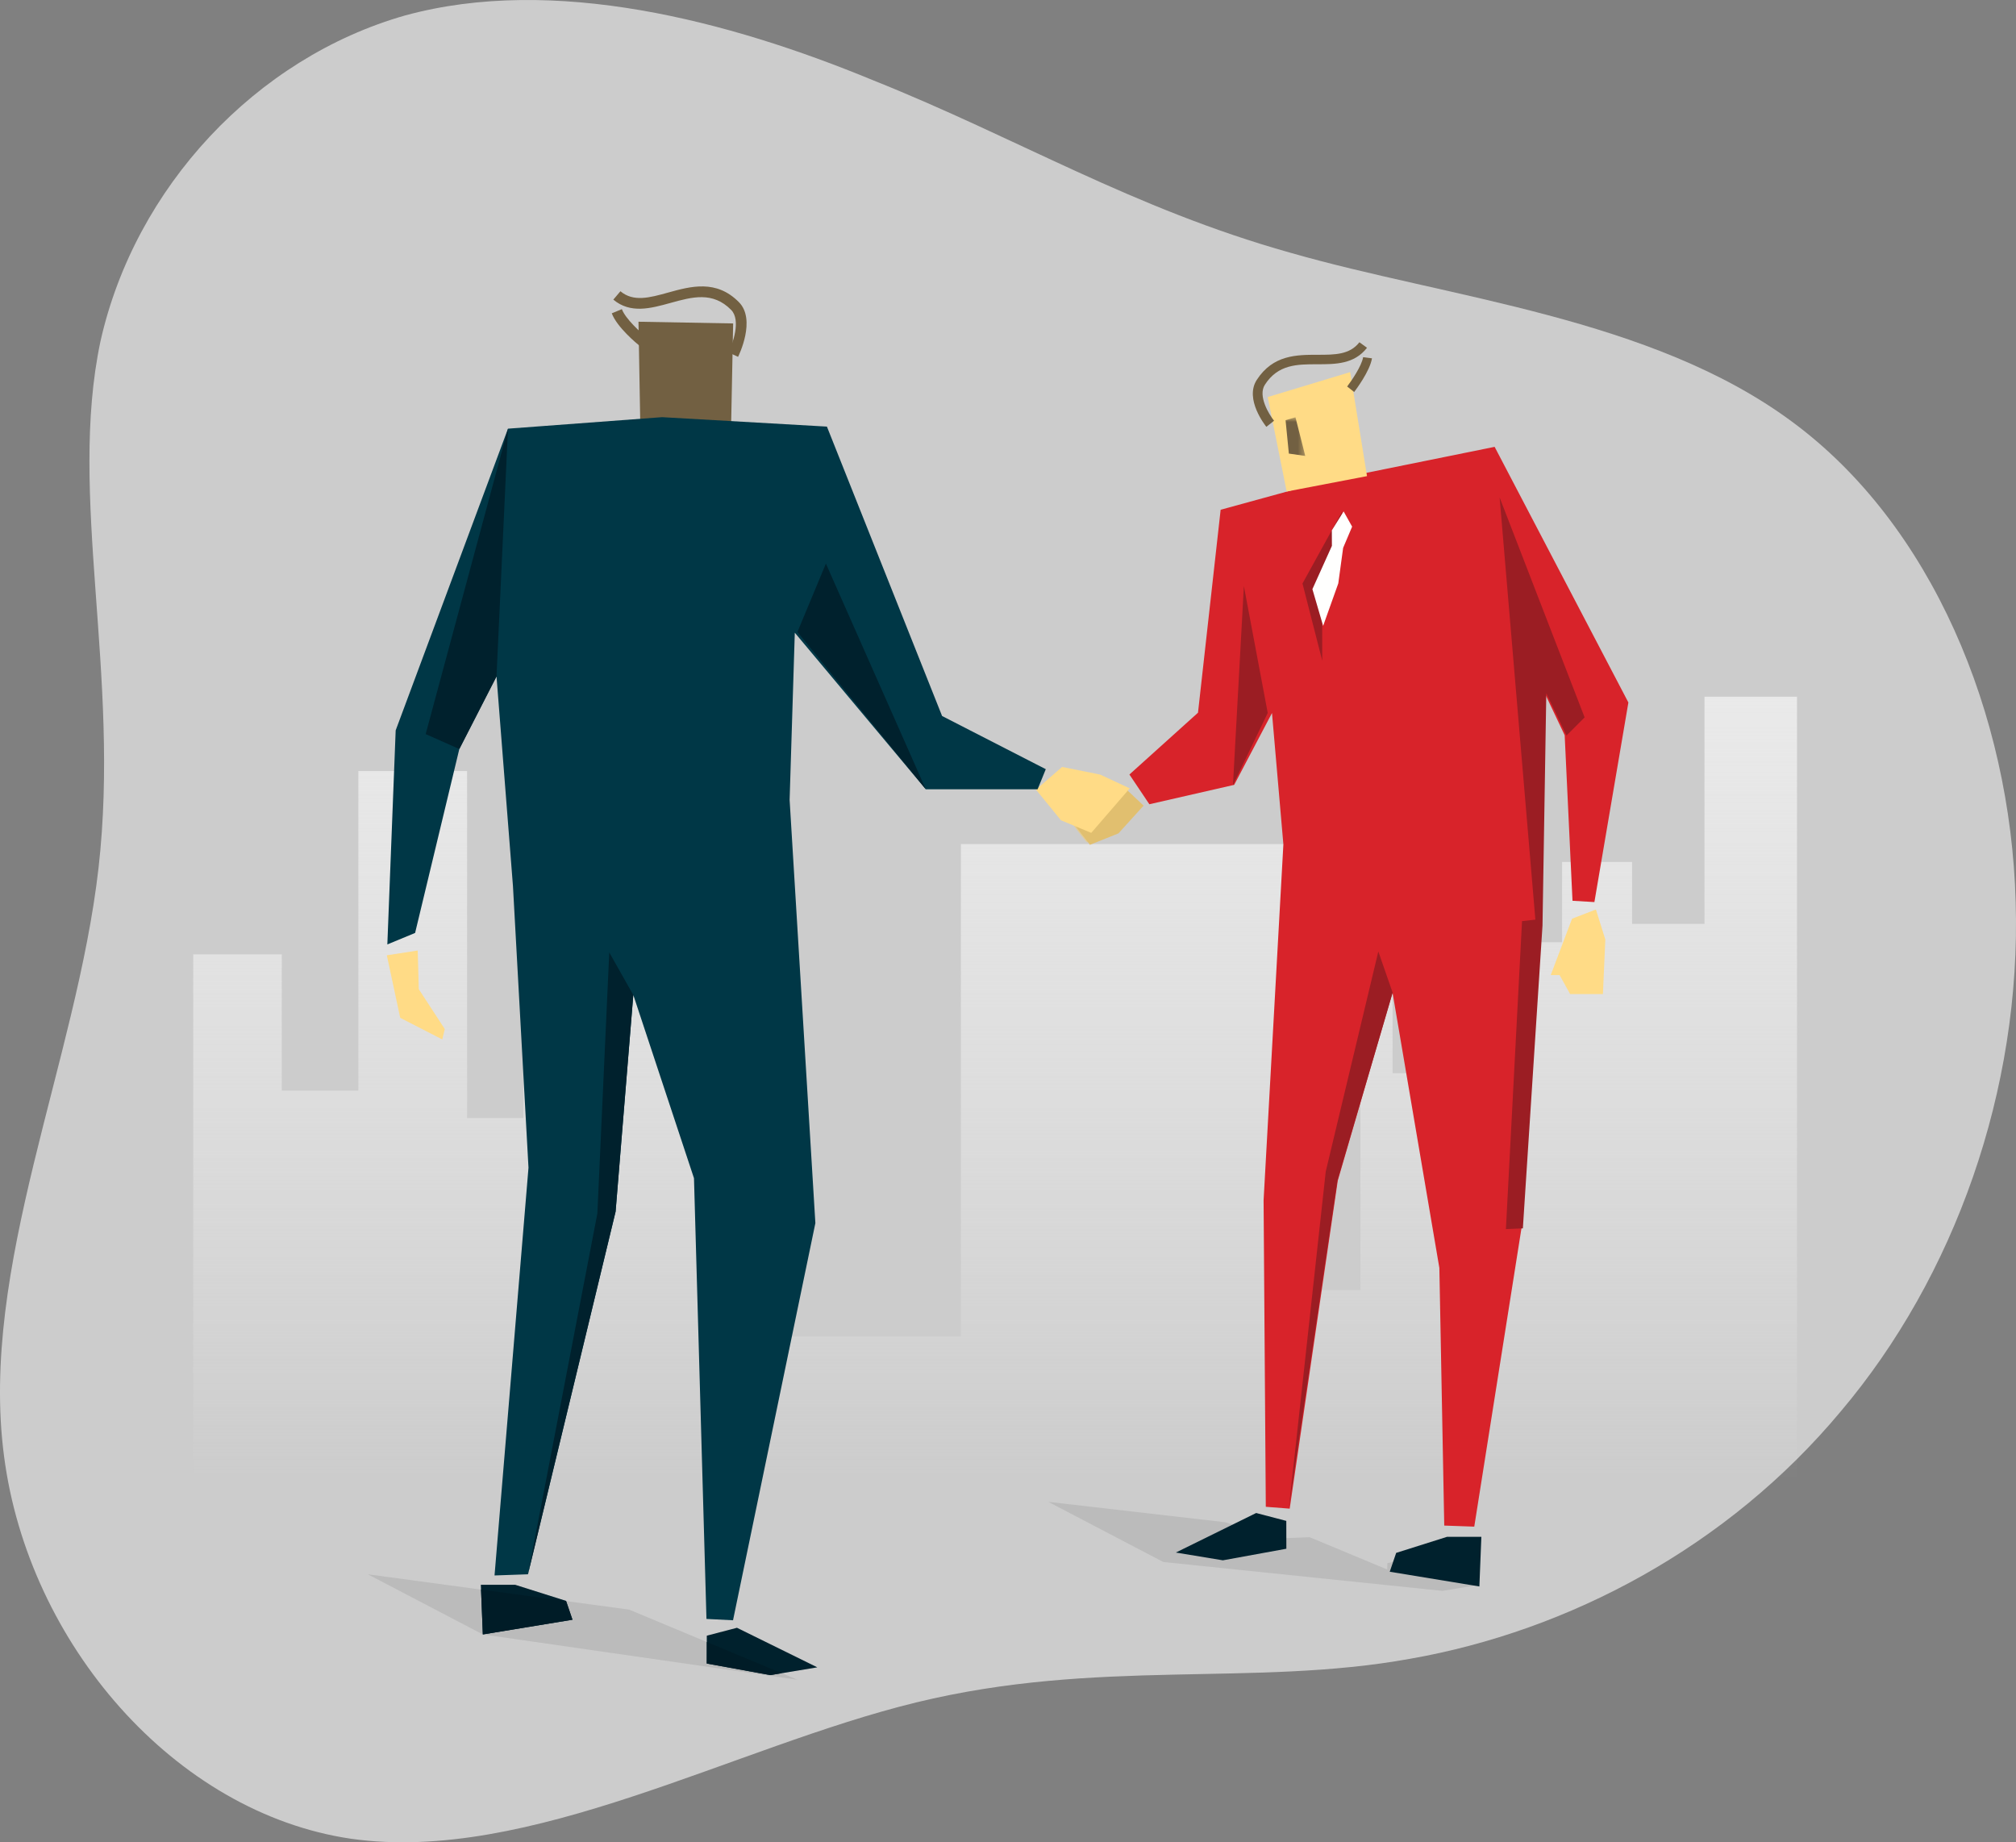
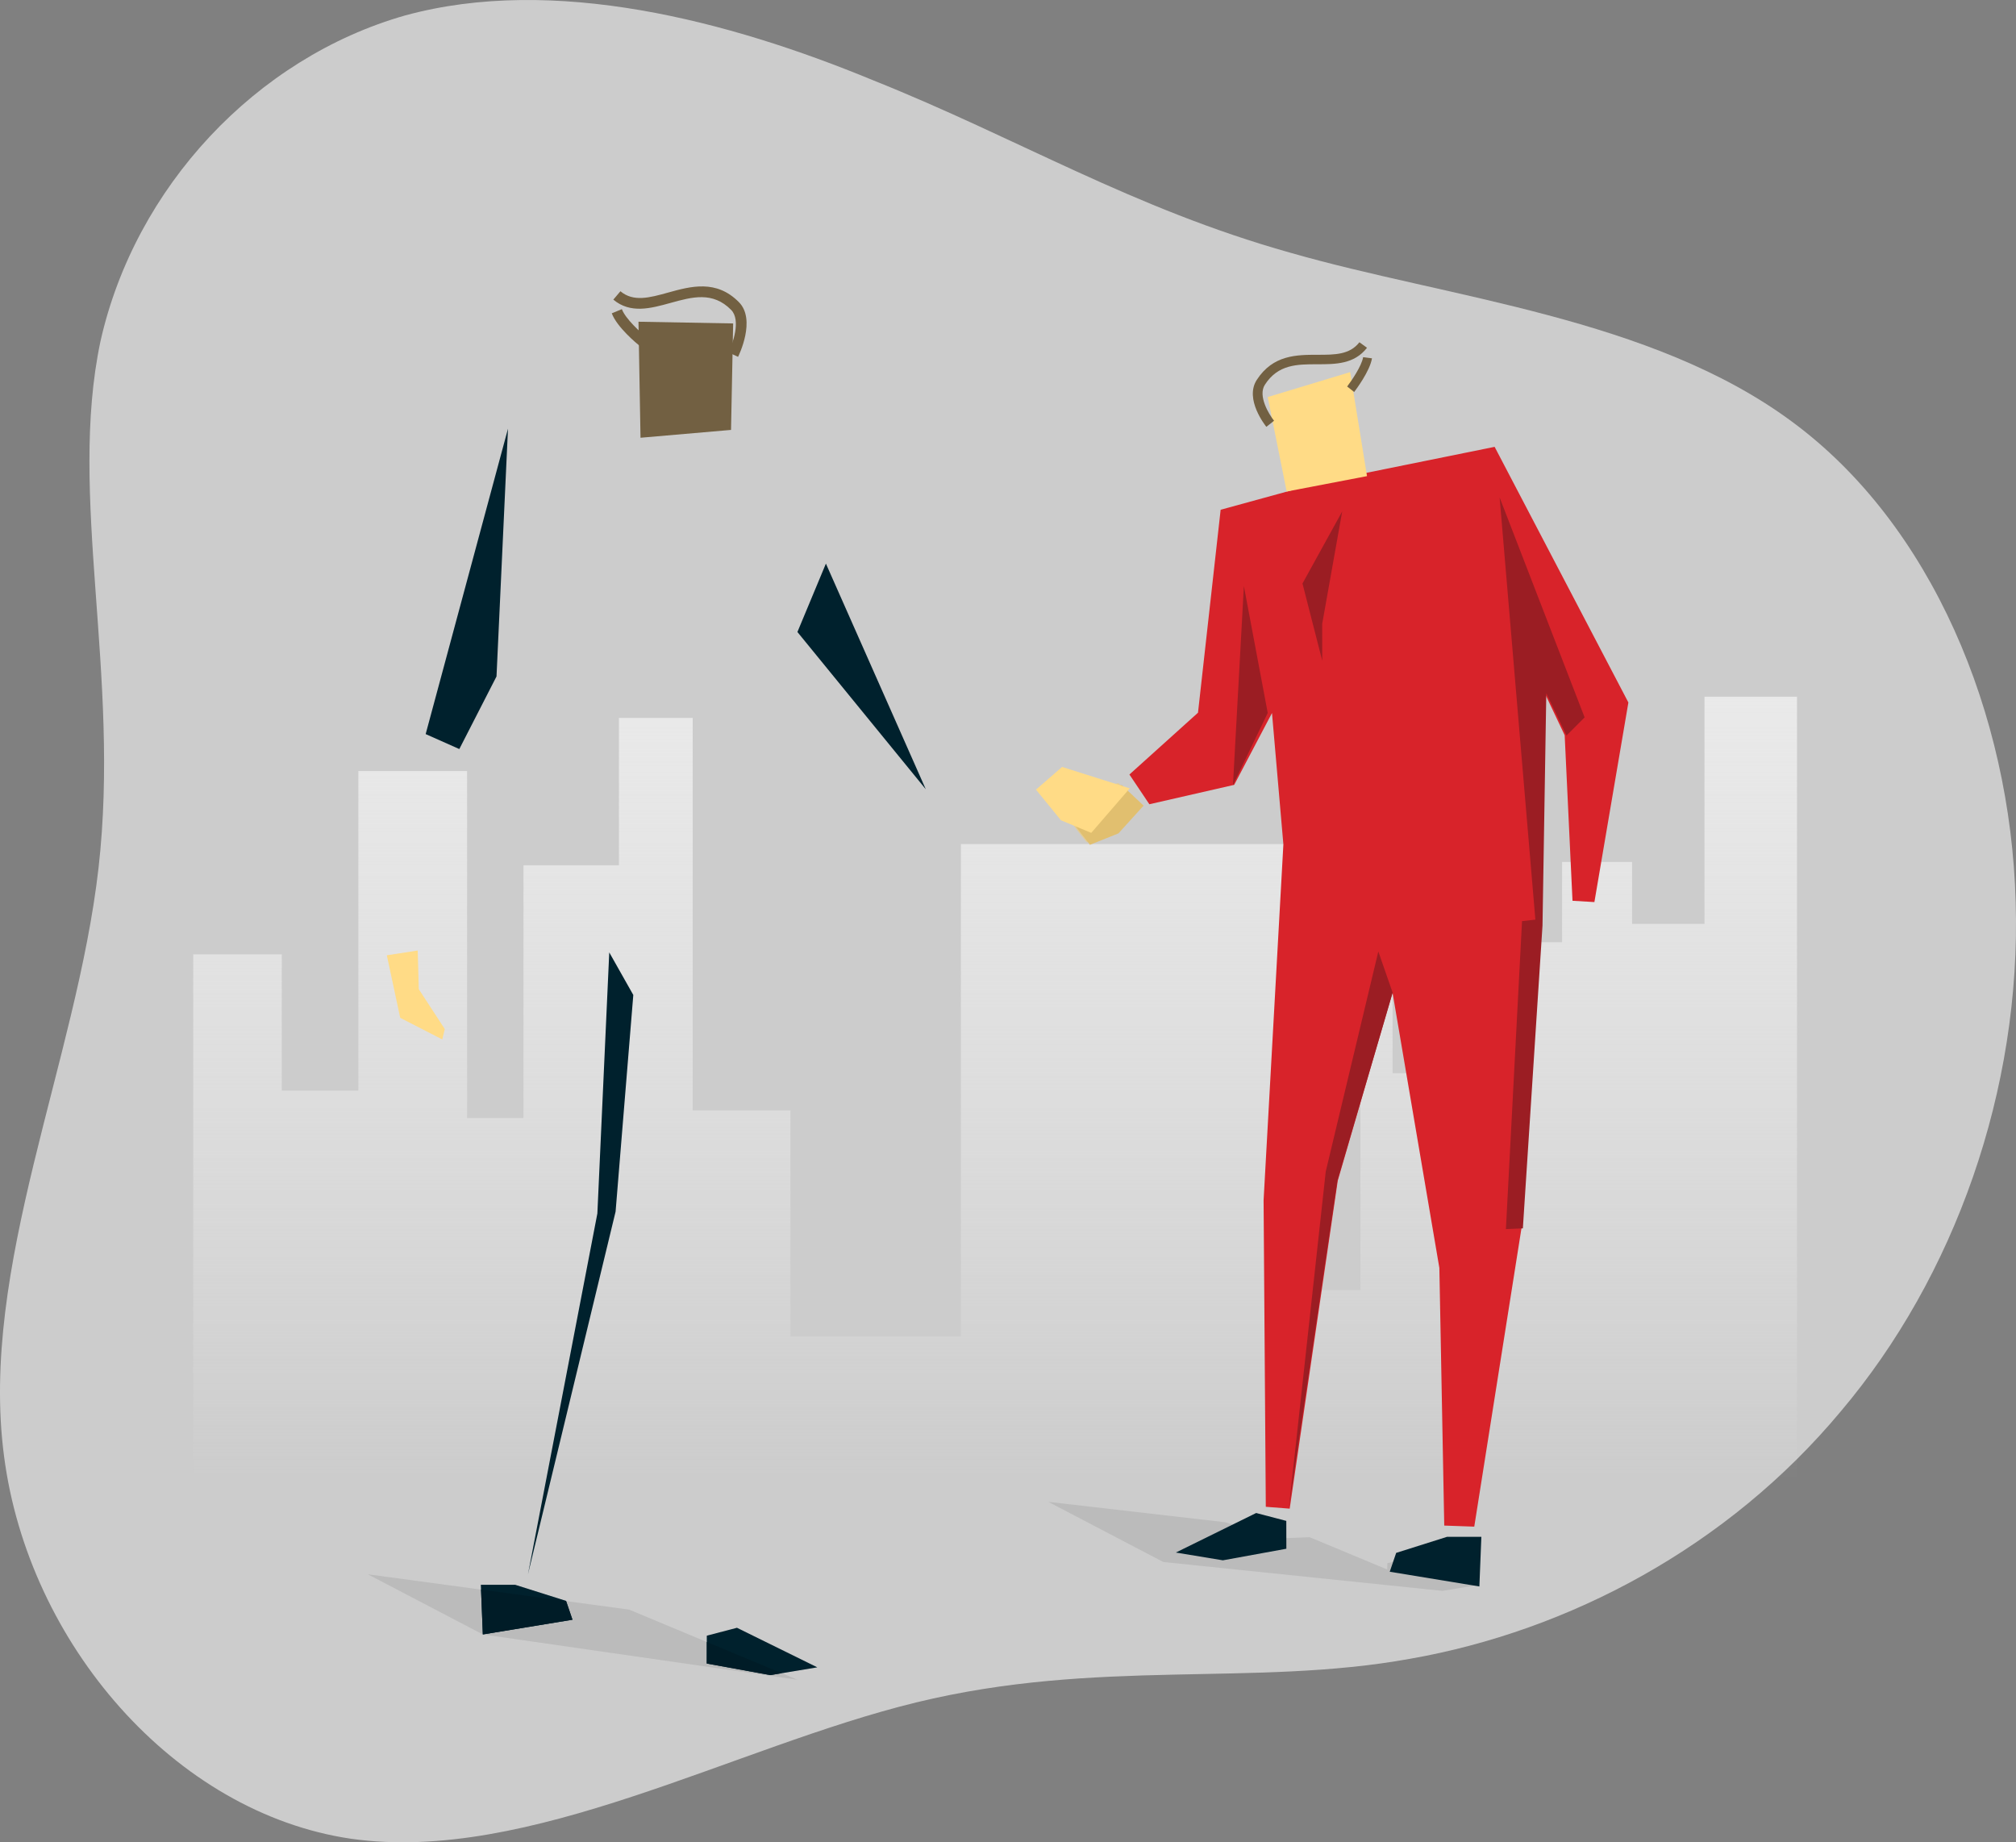
<svg xmlns="http://www.w3.org/2000/svg" width="313" height="286" viewBox="0 0 313 286" fill="none">
  <rect x="0" y="0" width="313" height="286" fill="#808080" stroke="none" />
  <path opacity="0.6" d="M135.557 12.463C158.098 21.471 175.769 32.325 200.287 39.222C224.909 46.3 256.274 49.24 278.152 65.41C299.926 81.399 312.148 110.899 312.946 139.979C313.848 169.241 303.43 198.266 285.787 219.116C268.249 240.148 243.591 253.188 218.928 257.514C194.541 261.922 170.49 257.419 142.271 264.284C114.051 271.149 82.11 289.367 54.521 285.456C27.104 281.445 4.382 255.108 0.626 226.042C-3.234 196.795 11.872 164.82 15.297 134.751C18.723 104.683 10.507 76.985 15.601 52.975C20.971 29.047 39.755 8.99 62.886 2.402C85.95 -3.905 113.083 3.175 135.557 12.463Z" fill="white" />
  <g clip-path="url(#clip0_2020_485)">
    <path fill-rule="evenodd" clip-rule="evenodd" d="M29.999 148.151V314.84L392.438 300.732V133.81H378.697V98.538H340.34V141.506H323.718V124.19H311.595V137.967H299.955V108.157H264.635V143.43H253.394V133.81H242.526V146.273H235.494V112.005H229.101V166.609H216.208V149.057H211.219V200.282H202.888V131.032H149.188V207.465H122.718V172.373H107.547V111.452H96.096V134.333H81.274V173.571H72.521V119.701H55.64V169.3H43.749V148.151H29.999Z" fill="url(#paint0_linear_2020_485)" />
    <path fill-rule="evenodd" clip-rule="evenodd" d="M205.526 74.746L189.515 79.135L185.999 110.642L175.352 120.236L178.447 124.854L191.62 121.842L197.487 110.692L199.255 131.088L196.182 186.344L196.526 233.918L200.236 234.206L207.7 183.286L216.201 154.08L223.472 196.838L224.231 236.835L228.892 236.999L236.219 190.684L239.237 143.651L239.819 107.58L242.929 114.141L244.144 139.838L247.543 140.04L252.82 109.057L232.053 69.369L205.526 74.746Z" fill="#D8232A" />
-     <path fill-rule="evenodd" clip-rule="evenodd" d="M244.072 142.622L240.761 151.378H242.139L243.78 154.323H248.866L249.24 145.855L247.779 141.192L244.072 142.622Z" fill="#FFDB86" />
    <path fill-rule="evenodd" clip-rule="evenodd" d="M238.379 142.765L232.828 77.227L246.026 111.371L243.214 114.184L240.074 107.626L239.486 143.683L236.437 190.696L233.804 190.812L236.308 143.001L238.379 142.765Z" fill="#9B1D23" />
    <path fill-rule="evenodd" clip-rule="evenodd" d="M213.996 147.709L216.221 154.107L207.636 183.301L200.098 234.199L205.833 181.867L213.996 147.709Z" fill="#9B1D23" />
    <path fill-rule="evenodd" clip-rule="evenodd" d="M193.122 90.983L196.825 110.681L191.428 121.881L193.122 90.983Z" fill="#9B1D23" />
    <path fill-rule="evenodd" clip-rule="evenodd" d="M208.388 79.396L205.28 96.857L205.29 102.569L202.22 90.585L208.388 79.396Z" fill="#9B1D23" />
-     <path fill-rule="evenodd" clip-rule="evenodd" d="M208.608 79.396L206.779 82.329L206.789 84.744L203.761 91.461L205.426 97.162L207.78 90.567L208.533 85.052L209.929 81.757L208.608 79.396Z" fill="#FFFFFE" />
    <path fill-rule="evenodd" clip-rule="evenodd" d="M196.824 61.641L209.625 57.767L212.24 73.915L199.766 76.306L196.824 61.641Z" fill="#FFDB86" />
    <path fill-rule="evenodd" clip-rule="evenodd" d="M196.613 66.264L197.808 65.315C197.031 64.353 195.259 61.47 196.379 59.733C198.428 56.551 201.383 56.551 204.513 56.549C207.336 56.548 210.254 56.548 212.24 53.989L211.059 53.133C209.55 55.075 207.247 55.078 204.581 55.077C201.326 55.077 197.636 55.078 195.116 58.988C193.188 61.978 196.472 66.089 196.613 66.264Z" fill="#726042" />
    <path fill-rule="evenodd" clip-rule="evenodd" d="M210.242 60.857C210.49 60.531 212.678 57.64 213.012 55.627L211.636 55.45C211.405 56.842 209.77 59.206 209.157 60L210.242 60.857Z" fill="#726042" />
    <mask id="mask0_2020_485" style="mask-type:luminance" maskUnits="userSpaceOnUse" x="164" y="64" width="39" height="67">
      <path fill-rule="evenodd" clip-rule="evenodd" d="M164.744 130.799V64.778L202.65 64.778V130.799H164.744Z" fill="white" />
    </mask>
    <g mask="url(#mask0_2020_485)">
-       <path fill-rule="evenodd" clip-rule="evenodd" d="M201.131 64.778L202.651 70.779L200.106 70.416L199.594 65.234L201.131 64.778Z" fill="#726042" />
      <path fill-rule="evenodd" clip-rule="evenodd" d="M173.651 121.589L168.222 122.659L163.919 124.58L168.722 130.799L173.125 129.036L177.009 124.756L173.651 121.589Z" fill="#E4CC93" />
    </g>
    <path fill-rule="evenodd" clip-rule="evenodd" d="M169.22 131.15L165.22 125.966V124.52L168.717 122.957L174.177 121.88L177.553 125.068L173.648 129.375L169.22 131.15Z" fill="#E1BF6F" />
    <path opacity="0.2" fill-rule="evenodd" clip-rule="evenodd" d="M74.964 253.735L123.804 260.765L121.373 259.752L126.888 258.84L114.419 252.702L109.739 253.928L109.737 254.904L97.682 249.881L87.894 248.558L79.984 246.027H74.656L74.686 246.773L57.107 244.397L74.964 253.735Z" fill="#7B7B7B" />
    <path opacity="0.2" fill-rule="evenodd" clip-rule="evenodd" d="M180.614 242.49L223.96 246.972L229.475 246.061L220.068 241.457L215.388 242.683L215.386 243.658L203.331 238.636L198.137 238.847L190.227 236.316L162.757 233.152L180.614 242.49Z" fill="#7B7B7B" />
    <path fill-rule="evenodd" clip-rule="evenodd" d="M60.059 148.302L64.856 147.559L65.019 153.559L69.054 159.749L68.668 161.366L62.136 158.01L60.059 148.302Z" fill="#FFDB86" />
-     <path fill-rule="evenodd" clip-rule="evenodd" d="M164.9 119.062L170.819 120.252L175.398 122.387L169.425 129.297L164.716 127.338L160.844 122.583L164.9 119.062Z" fill="#FFDB86" />
+     <path fill-rule="evenodd" clip-rule="evenodd" d="M164.9 119.062L175.398 122.387L169.425 129.297L164.716 127.338L160.844 122.583L164.9 119.062Z" fill="#FFDB86" />
    <path fill-rule="evenodd" clip-rule="evenodd" d="M74.656 246.027L74.964 253.735L88.882 251.449L87.881 248.521L79.984 246.027H74.656Z" fill="#00212D" />
    <path fill-rule="evenodd" clip-rule="evenodd" d="M229.993 238.58L229.685 246.287L215.767 244.001L216.768 241.073L224.665 238.58H229.993Z" fill="#00212D" />
    <path fill-rule="evenodd" clip-rule="evenodd" d="M113.826 50.213L99.129 49.946L99.444 67.957L113.498 66.741L113.826 50.213Z" fill="#726042" />
    <path fill-rule="evenodd" clip-rule="evenodd" d="M114.592 55.397L113.108 54.708C113.75 53.412 115.08 49.695 113.518 48.112C110.658 45.211 107.467 46.095 104.089 47.031C101.039 47.873 97.888 48.745 95.224 46.514L96.327 45.214C98.348 46.908 100.836 46.222 103.713 45.424C107.23 44.449 111.214 43.346 114.728 46.914C117.416 49.639 114.706 55.161 114.592 55.397Z" fill="#726042" />
    <path fill-rule="evenodd" clip-rule="evenodd" d="M99.301 53.685C98.944 53.397 95.795 50.819 94.984 48.64L96.55 47.994C97.11 49.502 99.505 51.66 100.381 52.364L99.301 53.685Z" fill="#726042" />
    <path fill-rule="evenodd" clip-rule="evenodd" d="M114.419 252.702L126.888 258.841L119.583 260.047L109.73 258.251L109.739 253.928L114.419 252.702Z" fill="#00212D" />
    <path fill-rule="evenodd" clip-rule="evenodd" d="M195.028 234.883L182.559 241.021L189.863 242.228L199.717 240.431L199.708 236.108L195.028 234.883Z" fill="#00212D" />
-     <path fill-rule="evenodd" clip-rule="evenodd" d="M102.792 64.762L128.385 66.226L146.267 111.154L162.367 119.41L161.097 122.529H143.737L123.399 98.224L122.595 124.18L126.593 189.88L113.808 251.535L109.684 251.327L107.747 182.91L98.326 154.462L95.577 188.089L81.971 244.397L76.781 244.578L82.053 181.277L79.641 137.55L77.088 105.011L71.312 116.284L64.448 144.832L60.138 146.615L61.432 113.385L78.871 66.547L102.792 64.762Z" fill="#003746" />
    <path fill-rule="evenodd" clip-rule="evenodd" d="M78.87 66.547L77.087 105.011L71.312 116.284L66.088 113.961L78.87 66.547Z" fill="#00212D" />
    <path fill-rule="evenodd" clip-rule="evenodd" d="M98.325 154.462L94.592 147.853L92.747 188.375L81.971 244.397L95.576 188.089L98.325 154.462Z" fill="#00212D" />
    <path fill-rule="evenodd" clip-rule="evenodd" d="M128.229 87.495L123.805 98.113L143.737 122.529L128.229 87.495Z" fill="#00212D" />
    <path fill-rule="evenodd" clip-rule="evenodd" d="M74.964 253.735L74.686 246.773L87.894 248.558L88.882 251.449L74.964 253.735Z" fill="#001C27" />
    <path fill-rule="evenodd" clip-rule="evenodd" d="M119.583 260.047L109.73 258.251L109.737 254.904L121.373 259.752L119.583 260.047Z" fill="#001C27" />
  </g>
  <defs>
    <linearGradient id="paint0_linear_2020_485" x1="211.218" y1="98.538" x2="211.218" y2="230" gradientUnits="userSpaceOnUse">
      <stop stop-color="#EBEBEB" />
      <stop offset="1" stop-color="#F7F7F7" stop-opacity="0" />
    </linearGradient>
    <clipPath id="clip0_2020_485">
      <rect width="276" height="286" fill="white" transform="translate(3)" />
    </clipPath>
  </defs>
</svg>